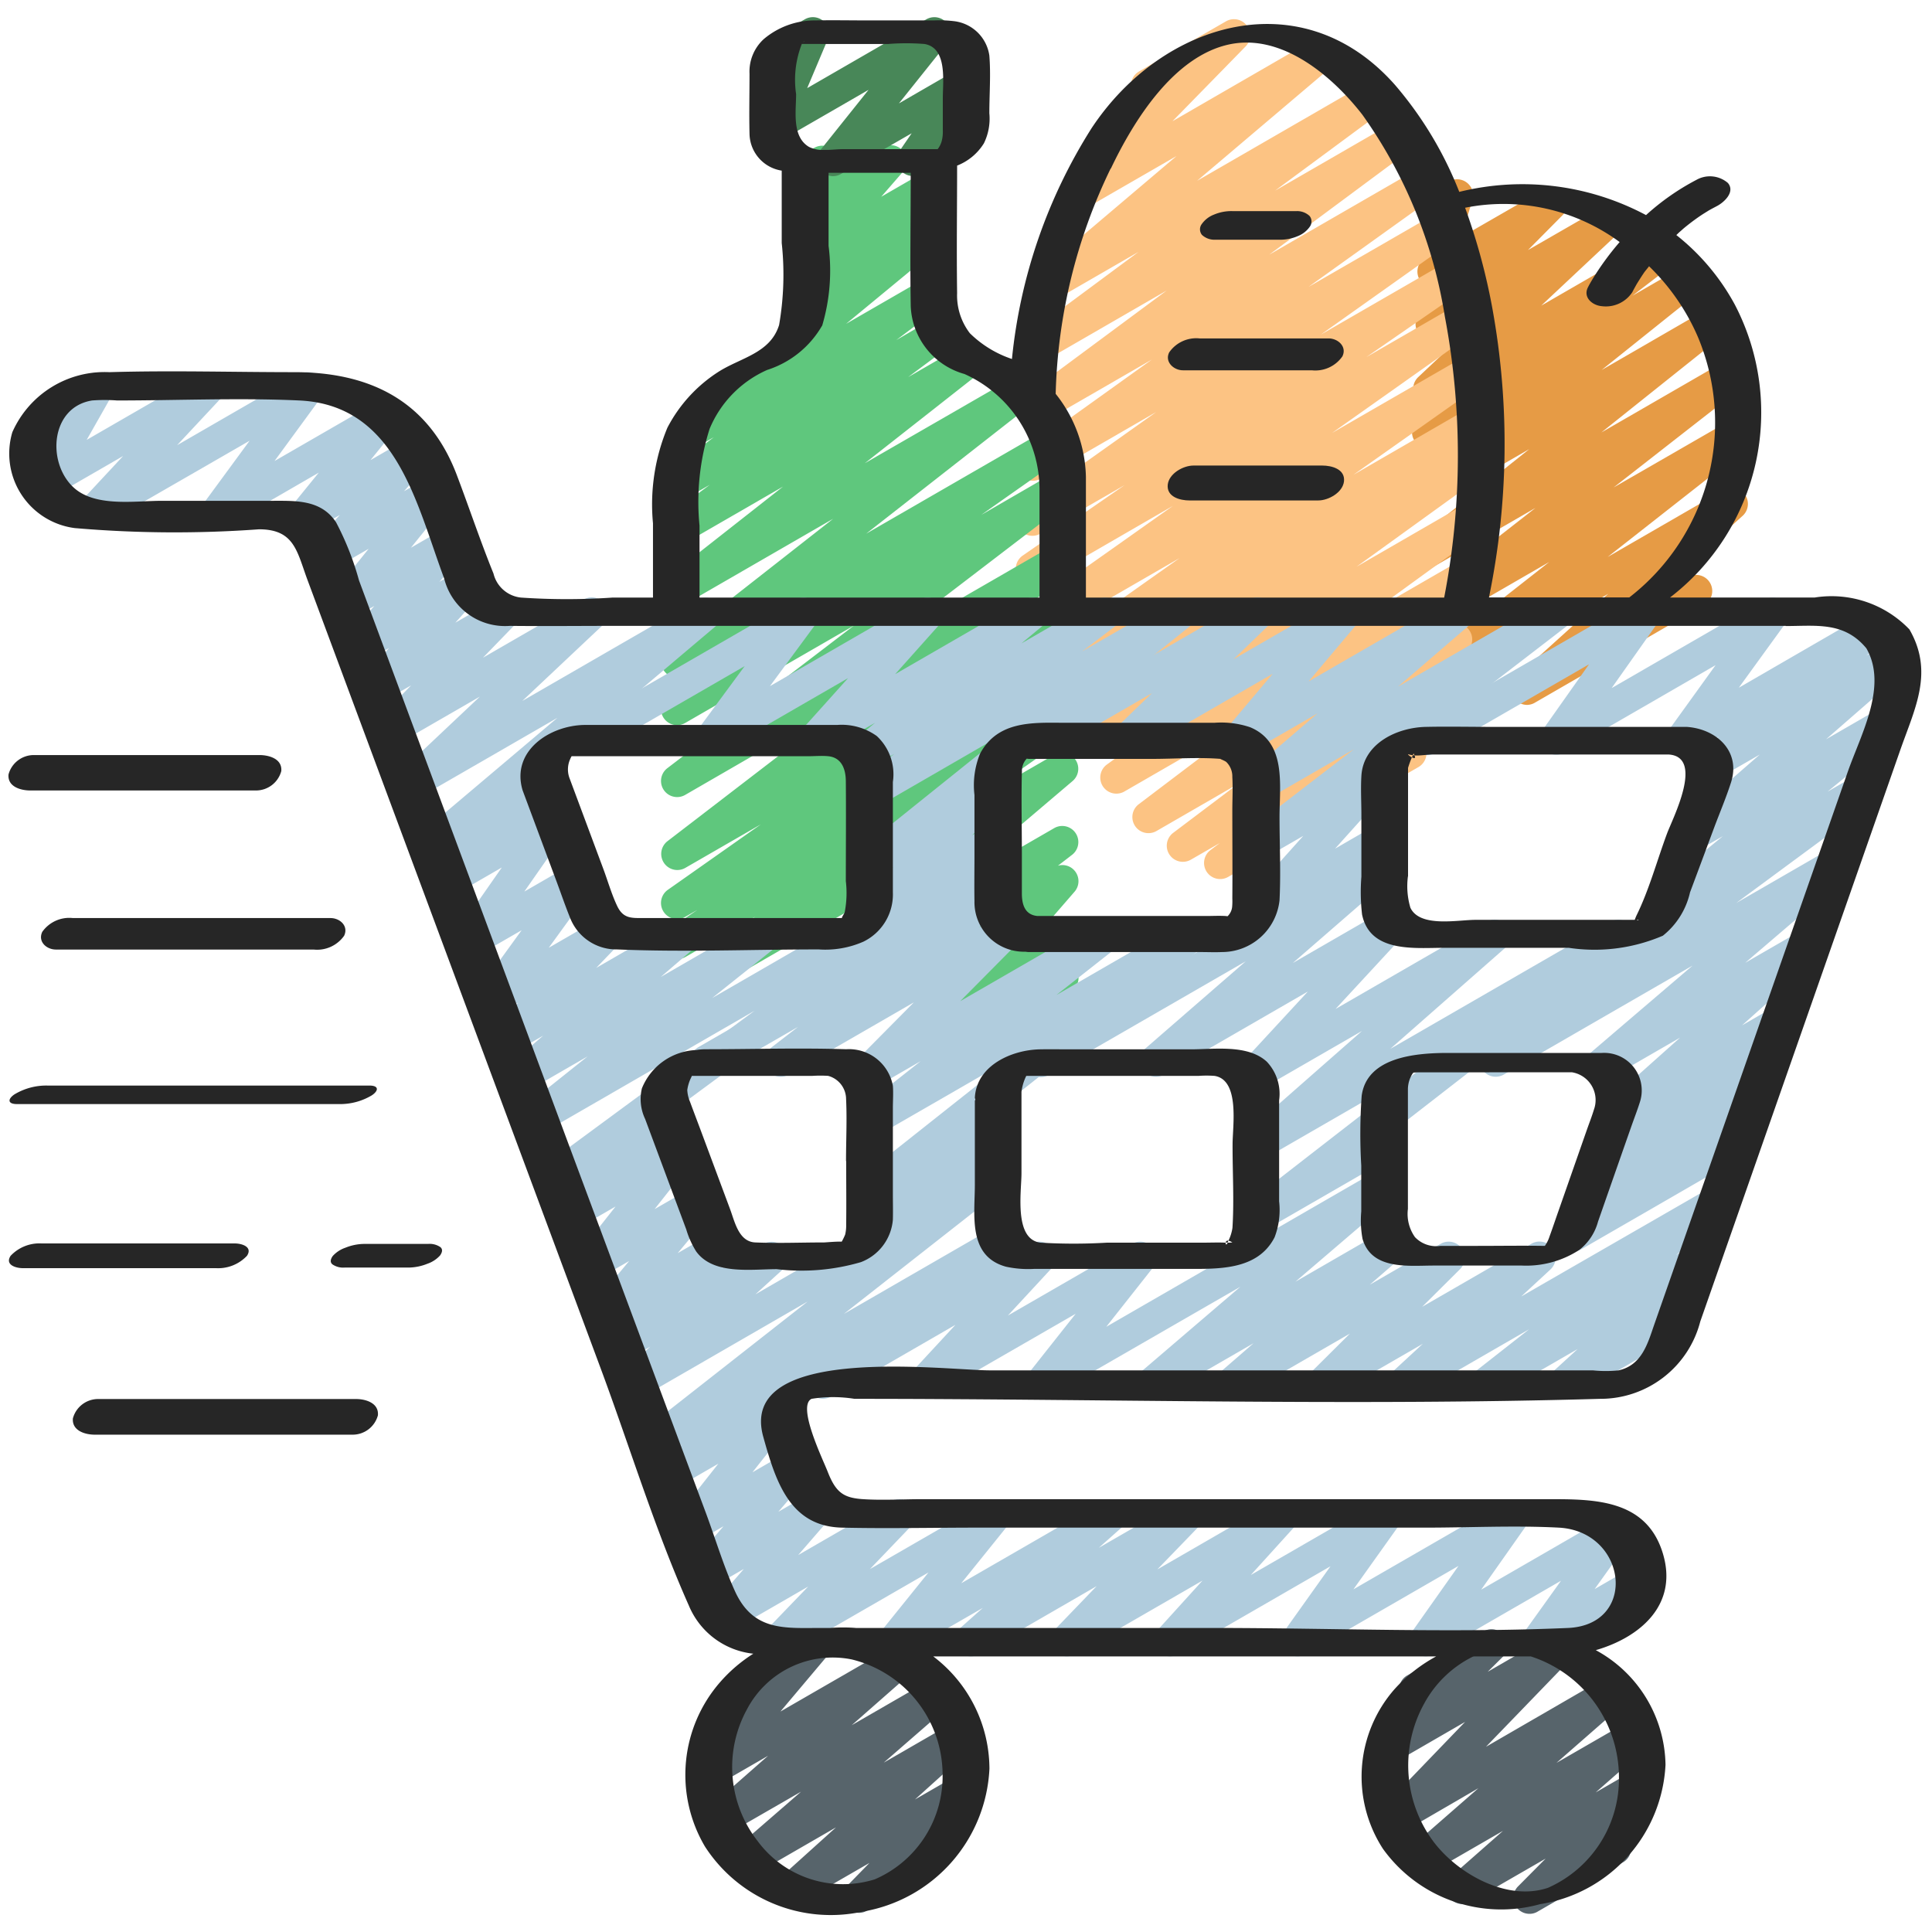
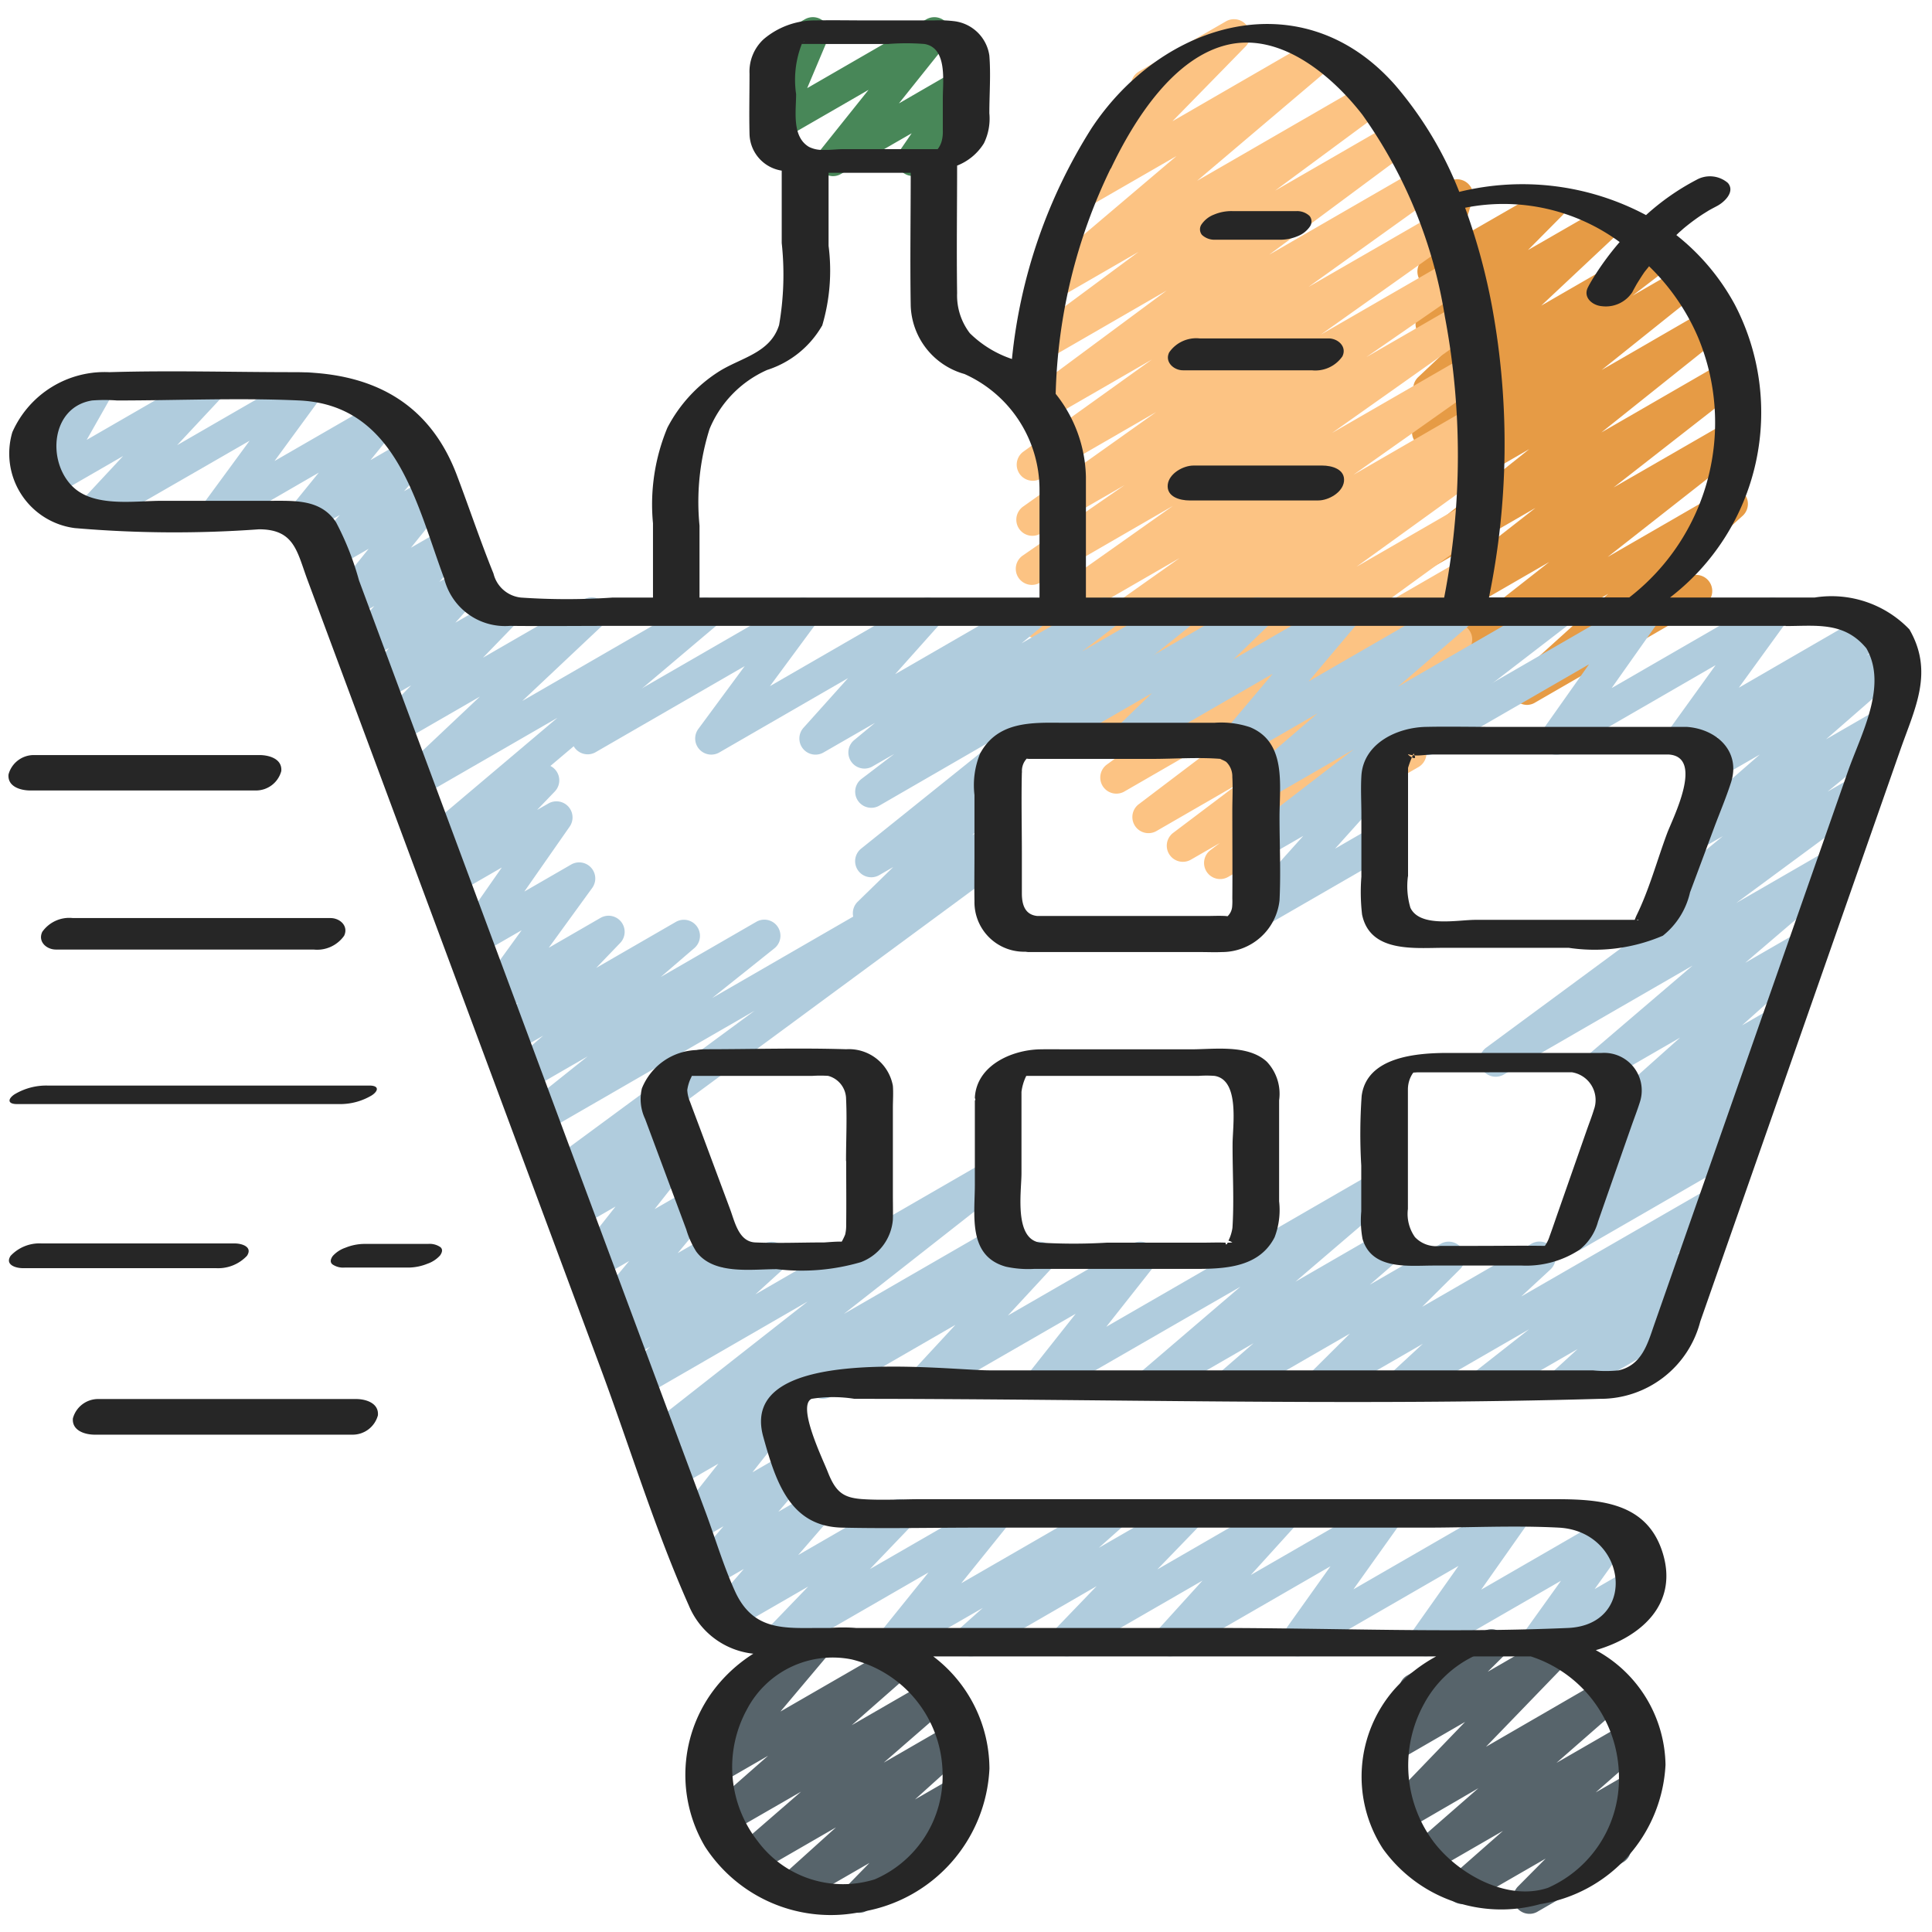
<svg xmlns="http://www.w3.org/2000/svg" id="icons" height="512" viewBox="0 0 60 60" width="512">
  <path d="m47.425 21.891a.5.5 0 0 1 -.335-.871l2.855-2.578-5.606 3.237a.5.5 0 0 1 -.559-.826l4.333-3.4-3.7 2.138a.5.5 0 0 1 -.557-.827l3.829-2.99-3.205 1.851a.5.5 0 0 1 -.562-.823l3.574-2.854-2.946 1.7a.5.5 0 0 1 -.563-.824l2.717-2.176-2.1 1.207a.5.5 0 0 1 -.555-.829l.927-.711-.327.188a.5.5 0 0 1 -.592-.8l2.267-2.137-1.607.928a.5.5 0 0 1 -.606-.785l1.071-1.079-.41.236a.5.5 0 0 1 -.727-.58l.418-1.355a.508.508 0 0 1 -.308-.234.5.5 0 0 1 .184-.683l.665-.38a.5.5 0 0 1 .727.581l-.354 1.151 2.546-1.466a.5.5 0 0 1 .605.786l-1.071 1.08 2.084-1.2a.5.5 0 0 1 .593.8l-2.266 2.126 3.206-1.85a.5.5 0 0 1 .555.829l-.93.714 1.2-.692a.5.5 0 0 1 .562.823l-2.717 2.175 3-1.734a.5.5 0 0 1 .562.823l-3.571 2.851 3.658-2.112a.5.5 0 0 1 .557.827l-3.834 2.993 3.588-2.067a.5.5 0 0 1 .559.826l-4.332 3.4 3.617-2.088a.5.5 0 0 1 .585.8l-2.853 2.575 1.131-.653a.5.5 0 1 1 .5.865l-5.23 3.02a.49.49 0 0 1 -.252.074z" fill="#e69b45" />
  <path d="m37.893 27.3a.5.5 0 0 1 -.3-.9l.291-.22-.9.518a.5.5 0 0 1 -.551-.832l2.01-1.517-2.529 1.46a.5.5 0 0 1 -.552-.831l3.618-2.741-4.063 2.345a.5.5 0 0 1 -.544-.837l3.446-2.5-3.629 2.095a.5.5 0 0 1 -.543-.838l4.127-2.984-4.241 2.448a.5.5 0 0 1 -.528-.849l.116-.077-.036.021a.5.5 0 0 1 -.538-.841l4.086-2.888-4.195 2.421a.5.5 0 0 1 -.539-.841l4.525-3.2-4.132 2.388a.5.5 0 0 1 -.534-.844l3.169-2.192-2.621 1.513a.5.5 0 0 1 -.539-.84l4.14-2.941-3.586 2.07a.5.5 0 0 1 -.541-.839l3.991-2.86-3.434 1.982a.5.5 0 0 1 -.548-.834l4.444-3.293-3.718 2.147a.5.5 0 0 1 -.548-.834l3.391-2.513-2.492 1.438a.5.5 0 0 1 -.659-.145.5.5 0 0 1 .086-.67l4.246-3.6-2.775 1.6a.5.5 0 0 1 -.608-.782l2.453-2.511a.5.5 0 0 1 -.236-.932l2.7-1.557a.5.5 0 0 1 .608.782l-2.269 2.32 4.438-2.565a.5.5 0 0 1 .573.815l-4.246 3.6 5.27-3.043a.5.5 0 0 1 .553.836l-3.4 2.512 3.714-2.144a.5.5 0 0 1 .548.834l-4.446 3.3 4.662-2.691a.5.5 0 0 1 .541.839l-3.982 2.852 3.988-2.3a.5.5 0 0 1 .539.84l-4.144 2.941 4.041-2.332a.5.5 0 0 1 .539.841l-3.168 2.191 2.921-1.686a.5.5 0 0 1 .539.841l-4.524 3.2 4.217-2.433a.5.5 0 0 1 .538.841l-4.092 2.892 3.669-2.12a.5.5 0 0 1 .675.168.5.5 0 0 1 -.146.681l-.374.249a.5.5 0 0 1 .407.892l-4.133 2.984 3.506-2.024a.5.5 0 0 1 .544.837l-3.441 2.5 2.673-1.543a.5.5 0 0 1 .552.831l-3.618 2.741 2.623-1.513a.5.5 0 0 1 .552.832l-2.011 1.517.838-.483a.5.5 0 0 1 .551.831l-1.015.77a.5.5 0 0 1 .17.925l-5.91 3.412a.5.5 0 0 1 -.25.067z" fill="#fcc383" />
-   <path d="m24.605 31.491a.5.5 0 0 1 -.323-.881l4.16-3.531-7.162 4.135a.5.5 0 0 1 -.537-.842l2.716-1.906-2.179 1.257a.5.5 0 0 1 -.531-.846l.909-.62-.378.218a.5.5 0 0 1 -.538-.842l2.888-2.033-2.35 1.355a.5.5 0 0 1 -.554-.829l5.893-4.526-5.339 3.086a.5.5 0 0 1 -.553-.831l5.793-4.427-5.24 3.024a.5.5 0 0 1 -.538-.842l2.577-1.81-2.039 1.176a.5.5 0 0 1 -.558-.827l5.152-4.038-4.594 2.652a.5.5 0 0 1 -.558-.826l3.595-2.825-3.037 1.753a.5.5 0 0 1 -.549-.834l1.311-.975-.762.439a.5.5 0 0 1 -.551-.832l1.438-1.084-.583.336a.5.5 0 0 1 -.568-.818l3.84-3.17a.506.506 0 0 1 -.23-.172.5.5 0 0 1 .06-.663l.769-.721-.175.1a.5.5 0 0 1 -.627-.761l.672-.773-.045.025a.5.5 0 0 1 -.723-.593l.211-.626a.49.49 0 0 1 -.171-.176.5.5 0 0 1 .183-.683l.507-.292a.5.5 0 0 1 .724.594l-.084.248 1.486-.858a.5.5 0 0 1 .627.761l-.672.773 1.352-.78a.5.5 0 0 1 .592.8l-.772.723.18-.1a.5.5 0 0 1 .568.818l-3.012 2.486 2.444-1.41a.5.5 0 0 1 .551.832l-1.436 1.083 1.132-.662a.5.5 0 0 1 .549.834l-1.314.978 1.693-.977a.5.5 0 0 1 .558.826l-3.595 2.825 4.642-2.675a.5.5 0 0 1 .559.826l-5.159 4.037 5.613-3.24a.5.5 0 0 1 .538.842l-2.577 1.814 2.247-1.3a.5.5 0 0 1 .553.83l-5.794 4.432 5.245-3.027a.5.5 0 0 1 .554.829l-5.891 4.52 5.341-3.083a.5.5 0 0 1 .538.842l-2.886 2.032 2.35-1.356a.5.5 0 0 1 .532.846l-.915.624.386-.223a.5.5 0 0 1 .537.842l-2.709 1.9 2.174-1.256a.5.5 0 0 1 .574.814l-4.161 3.534 3.592-2.073a.5.5 0 0 1 .556.828l-.442.341a.494.494 0 0 1 .524.162.5.5 0 0 1 -.008.645l-1.183 1.365.559-.323a.5.5 0 0 1 .6.079.5.5 0 0 1 .079.605l-.275.475a.491.491 0 0 1 .277.224.5.5 0 0 1 -.183.683l-1.047.6a.5.5 0 0 1 -.682-.683l.107-.187-1.516.875a.5.5 0 0 1 -.628-.76l1.182-1.363-3.691 2.131a.5.5 0 0 1 -.556-.828l.348-.269-1.911 1.1a.491.491 0 0 1 -.246.074z" fill="#5fc77d" />
  <path d="m25.872 5.47a.5.5 0 0 1 -.391-.813l1.493-1.867-2.694 1.555a.5.5 0 0 1 -.711-.627l.648-1.535a.506.506 0 0 1 -.567-.233.5.5 0 0 1 .183-.682l1.161-.668a.5.5 0 0 1 .711.627l-.637 1.51 3.701-2.137a.5.5 0 0 1 .64.745l-1.492 1.866 1.8-1.04a.5.5 0 0 1 .662.716l-.445.648a.491.491 0 0 1 .461.249.5.5 0 0 1 -.182.683l-1.613.933a.5.5 0 0 1 -.662-.715l.375-.546-2.191 1.261a.49.49 0 0 1 -.25.07z" fill="#488758" />
  <path d="m48.872 38.858a.5.5 0 0 1 -.318-.885l1.152-.951a.5.5 0 0 1 -.525-.839l1.335-1.114-.113.065a.5.5 0 0 1 -.583-.806l2.358-2.105-2.178 1.259a.5.5 0 0 1 -.575-.812l3.139-2.683-5.865 3.386a.5.5 0 0 1 -.547-.835l5.41-3.99a.5.5 0 0 1 -.158-.86l2.1-1.72-.746.429a.5.5 0 0 1 -.579-.809l2.473-2.155-1.276.735a.5.5 0 0 1 -.569-.817l.582-.484-.9.522a.5.5 0 0 1 -.656-.725l1.446-2.007-4.7 2.716a.5.5 0 0 1 -.658-.721l1.427-2.021-4.75 2.742a.5.5 0 1 1 -.5-.865l6.722-3.881a.5.5 0 0 1 .658.721l-1.427 2.021 4.749-2.742a.5.5 0 0 1 .655.725l-1.455 2.006 3.976-2.3a.5.5 0 0 1 .569.817l-.585.486.648-.374a.5.5 0 0 1 .58.81l-2.478 2.162 1.58-.912a.5.5 0 0 1 .567.819l-2.1 1.719.8-.463a.5.5 0 0 1 .547.835l-4.186 3.088 2.841-1.64a.5.5 0 0 1 .575.813l-3.134 2.682 1.678-.968a.5.5 0 0 1 .583.8l-2.361 2.112.949-.548a.5.5 0 0 1 .57.816l-1.329 1.112.109-.063a.5.5 0 0 1 .569.818l-1.154.952a.5.5 0 0 1 .459.886l-5.151 2.974a.491.491 0 0 1 -.25.067z" fill="#b0ccdd" />
-   <path d="m39.06 38.257a.5.5 0 0 1 -.307-.895l5.424-4.21-4.867 2.81a.5.5 0 0 1 -.581-.809l3.57-3.137-3.174 1.832a.5.5 0 0 1 -.617-.773l2.11-2.283-4.471 2.581a.5.5 0 0 1 -.578-.81l3.119-2.709-6.1 3.519a.5.5 0 1 1 -.5-.865l10.6-6.119a.5.5 0 0 1 .579.81l-3.118 2.708 2.822-1.629a.5.5 0 0 1 .617.773l-2.111 2.283 4.689-2.707a.5.5 0 0 1 .58.809l-3.57 3.138 6.838-3.947a.5.5 0 0 1 .556.827l-7.313 5.677a.472.472 0 0 1 .114.136.5.5 0 0 1 -.183.682l-3.88 2.24a.5.5 0 0 1 -.248.068z" fill="#b0ccdd" />
  <path d="m25.56 43.44a.5.5 0 0 1 -.25-.932l6.721-3.881a.5.5 0 0 1 .617.772l-1.348 1.457 3.862-2.229a.5.5 0 0 1 .643.742l-1.449 1.836 8.334-4.811a.5.5 0 0 1 .576.812l-3.038 2.6 2.709-1.565a.5.5 0 0 1 .579.811l-.976.846 2.207-1.274a.5.5 0 0 1 .6.787l-1.18 1.173 3.395-1.96a.5.5 0 0 1 .589.8l-.908.839 5.857-3.373a.5.5 0 0 1 .558.826l-1.611 1.263.4-.232a.5.5 0 0 1 .588.8l-.955.876a.578.578 0 0 1 .439.25.5.5 0 0 1 -.183.682l-3.492 2.017a.5.5 0 0 1 -.588-.8l.739-.677-2.561 1.478a.5.5 0 0 1 -.559-.826l1.611-1.264-3.62 2.09a.5.5 0 0 1 -.589-.8l.909-.84-2.84 1.64a.5.5 0 0 1 -.6-.787l1.179-1.172-3.394 1.959a.5.5 0 0 1 -.578-.81l.977-.848-2.872 1.658a.5.5 0 0 1 -.575-.812l3.038-2.6-5.921 3.412a.5.5 0 0 1 -.643-.742l1.449-1.831-4.466 2.573a.5.5 0 0 1 -.617-.772l1.349-1.457-3.862 2.229a.5.5 0 0 1 -.25.067z" fill="#b0ccdd" />
  <path d="m38.989 28.861a.5.5 0 0 1 -.372-.834l1.858-2.068-1.165.672a.5.5 0 0 1 -.555-.829l3.292-2.533-2.737 1.58a.5.5 0 0 1 -.577-.812l2.187-1.884-2.263 1.307a.5.5 0 0 1 -.632-.755l1.5-1.78-4.24 2.448a.5.5 0 0 1 -.6-.792l1.092-1.056-3.2 1.848a.5.5 0 1 1 -.5-.865l6.722-3.881a.5.5 0 0 1 .6.792l-1.091 1.055 3.2-1.847a.5.5 0 0 1 .632.755l-1.5 1.78 4.389-2.535a.5.5 0 0 1 .576.811l-2.186 1.884 4.668-2.695a.5.5 0 0 1 .555.829l-5.363 4.126a.525.525 0 0 1 .056.059.5.5 0 0 1 -.017.648l-1.856 2.067 1.238-.716a.5.5 0 1 1 .5.865l-3.964 2.289a.489.489 0 0 1 -.247.067z" fill="#b0ccdd" />
-   <path d="m26.989 38.861a.5.5 0 0 1 -.34-.866l.7-.644-.034.019a.5.5 0 0 1 -.561-.824l4.6-3.644-4.044 2.331a.5.5 0 0 1 -.56-.825l1.843-1.453-1.489.859a.5.5 0 0 1 -.606-.784l1.882-1.9-3.89 2.245a.5.5 0 0 1 -.555-.828l.849-.657-2.574 1.483a.5.5 0 1 1 -.5-.865l8.98-5.185a.5.5 0 0 1 .556.828l-.848.656.7-.4a.5.5 0 0 1 .605.785l-1.882 1.9 4.266-2.463a.5.5 0 0 1 .559.825l-1.837 1.446 3.944-2.277a.5.5 0 0 1 .56.824l-6.1 4.83a.522.522 0 0 1 .125.119.5.5 0 0 1 -.063.663l-.693.644.1-.06a.5.5 0 0 1 .5.866l-3.951 2.281a.489.489 0 0 1 -.242.071z" fill="#b0ccdd" />
  <path d="m26.989 28.861a.5.5 0 0 1 -.349-.861l1.1-1.073-.429.248a.5.5 0 0 1 -.564-.823l4.485-3.6-3.922 2.267a.5.5 0 0 1 -.553-.831l1.017-.775-.674.387a.5.5 0 0 1 -.57-.818l.645-.534-1.6.921a.5.5 0 0 1 -.622-.767l1.385-1.543-4 2.31a.5.5 0 0 1 -.652-.729l1.441-1.953-4.645 2.682a.5.5 0 0 1 -.5-.865l6.718-3.877a.5.5 0 0 1 .652.729l-1.441 1.953 4.645-2.682a.5.5 0 0 1 .622.767l-1.378 1.543 4-2.31a.5.5 0 0 1 .569.817l-.648.537 2.347-1.354a.5.5 0 0 1 .553.83l-1.016.774 2.78-1.6a.5.5 0 0 1 .563.822l-5.754 4.62a.5.5 0 0 1 .1.792l-1.1 1.073.506-.292a.5.5 0 1 1 .5.865l-3.96 2.287a.489.489 0 0 1 -.251.063z" fill="#b0ccdd" />
  <path d="m30.145 51.44a.5.5 0 0 1 -.333-.873l.711-.633-2.494 1.439a.5.5 0 0 1 -.639-.746l1.445-1.793-4.4 2.539a.5.5 0 0 1 -.609-.78l1.274-1.322-2.37 1.368a.5.5 0 0 1 -.629-.76l1-1.154-.973.561a.5.5 0 0 1 -.629-.759l.97-1.128-.859.5a.5.5 0 0 1 -.642-.743l1.341-1.7-1.323.764a.5.5 0 0 1 -.536-.843l.749-.522-.594.342a.5.5 0 0 1 -.558-.826l5.038-3.953-5.15 2.974a.5.5 0 0 1 -.586-.8l.845-.77-.7.4a.5.5 0 0 1 -.6-.789l.29-.285-.073.042a.5.5 0 0 1 -.634-.753l1.062-1.275-.974.562a.5.5 0 0 1 -.642-.742l1.194-1.513-1.144.66a.5.5 0 0 1 -.613-.777l.588-.619-.407.235a.5.5 0 0 1 -.541-.839l6.433-4.739-6.552 3.782a.5.5 0 0 1 -.563-.823l1.933-1.544-1.851 1.069a.5.5 0 0 1 -.576-.811l1.045-.9-.909.524a.5.5 0 0 1 -.61-.779l.744-.773-.586.338a.5.5 0 0 1 -.654-.727l1.346-1.857-1.363.787a.5.5 0 0 1 -.66-.719l1.407-2.016-1.452.838a.5.5 0 0 1 -.611-.779l.549-.571-.363.209a.5.5 0 0 1 -.573-.815l4.178-3.531-4.3 2.481a.5.5 0 0 1 -.593-.795l2.485-2.345-2.519 1.454a.5.5 0 0 1 -.609-.781l.991-1.021-.867.5a.5.5 0 0 1 -.621-.767l.806-.895-.661.382a.5.5 0 0 1 -.622-.767l.824-.919-.683.394a.5.5 0 0 1 -.639-.746l1.145-1.424-1.08.624a.5.5 0 0 1 -.624-.765l.808-.909-.894.516a.5.5 0 0 1 -.639-.748l.88-1.083-2.936 1.7a.5.5 0 0 1 -.653-.728l1.44-1.962-4.638 2.672a.5.5 0 0 1 -.616-.773l1.327-1.425-2.224 1.284a.5.5 0 0 1 -.685-.679l.764-1.346-.115.065a.5.5 0 0 1 -.5-.865l1.707-.985a.5.5 0 0 1 .685.679l-.764 1.346 3.524-2.034a.5.5 0 0 1 .616.773l-1.332 1.426 3.809-2.2a.5.5 0 0 1 .654.728l-1.437 1.963 3.218-1.857a.5.5 0 0 1 .639.748l-.878 1.082 1.225-.708a.5.5 0 0 1 .624.765l-.807.909.723-.417a.5.5 0 0 1 .639.746l-1.147 1.425 1.084-.625a.5.5 0 0 1 .622.766l-.823.918.681-.393a.5.5 0 0 1 .621.767l-.806.895 1.239-.715a.5.5 0 0 1 .608.781l-.988 1.021 3.115-1.8a.5.5 0 0 1 .593.8l-2.488 2.344 5.441-3.142a.5.5 0 0 1 .573.814l-5.141 4.346a.5.5 0 0 1 .136.794l-.549.572.351-.2a.5.5 0 0 1 .66.719l-1.407 2.016 1.453-.839a.5.5 0 0 1 .655.726l-1.35 1.859 1.607-.928a.5.5 0 0 1 .611.779l-.744.774 2.476-1.43a.5.5 0 0 1 .576.811l-1.047.9 2.966-1.712a.5.5 0 0 1 .563.823l-1.933 1.544 8.583-4.956a.5.5 0 0 1 .547.835l-10.113 7.451a.5.5 0 0 1 -.074.588l-.589.619.409-.235a.5.5 0 0 1 .642.742l-1.193 1.512 1.145-.66a.5.5 0 0 1 .633.753l-1.06 1.273 1.053-.607a.5.5 0 0 1 .6.789l-.29.284 1.311-.756a.5.5 0 0 1 .586.8l-.847.77 7.23-4.175a.5.5 0 0 1 .559.827l-5.042 3.956 4.649-2.684a.5.5 0 0 1 .537.843l-6.6 4.6a.5.5 0 0 1 -.084.46l-1.341 1.7 1.145-.662a.5.5 0 0 1 .629.759l-.971 1.129.989-.57a.5.5 0 0 1 .629.76l-1 1.153 2.887-1.667a.5.5 0 0 1 .609.78l-1.269 1.324 3.642-2.1a.5.5 0 0 1 .64.746l-1.445 1.793 4.4-2.539a.5.5 0 0 1 .583.806l-.712.633 2.494-1.439a.5.5 0 0 1 .611.779l-1.287 1.331 3.658-2.113a.5.5 0 0 1 .62.769l-1.375 1.517 3.961-2.286a.5.5 0 0 1 .657.723l-1.431 2.008 4.732-2.731a.5.5 0 0 1 .658.721l-1.422 2.02 3.981-2.3a.5.5 0 0 1 .656.724l-1.114 1.558 1.157-.668a.5.5 0 0 1 .5.865l-3.16 1.825a.5.5 0 0 1 -.657-.724l1.116-1.557-3.953 2.281a.5.5 0 0 1 -.658-.721l1.427-2.02-4.748 2.741a.5.5 0 0 1 -.657-.723l1.429-2.007-4.729 2.73a.5.5 0 0 1 -.621-.769l1.376-1.517-3.961 2.286a.5.5 0 0 1 -.611-.779l1.284-1.334-3.657 2.114a.494.494 0 0 1 -.255.067z" fill="#b0ccdd" />
  <path d="m26.676 59.405a.5.5 0 0 1 -.358-.849l.683-.7-2.2 1.269a.5.5 0 0 1 -.585-.8l1.746-1.574-2.544 1.469a.5.5 0 0 1 -.577-.811l2.037-1.767-2.3 1.325a.5.5 0 0 1 -.58-.809l1.855-1.631-1.583.914a.5.5 0 0 1 -.633-.754l1.474-1.75a.5.5 0 0 1 -.424-.9l2.377-1.372a.5.5 0 0 1 .633.755l-1.46 1.733 3.489-2.013a.5.5 0 0 1 .58.808l-1.854 1.629 2.445-1.411a.5.5 0 0 1 .577.811l-2.028 1.763 2.131-1.23a.5.5 0 0 1 .585.8l-1.746 1.574 1.253-.723a.5.5 0 0 1 .607.782l-1.086 1.111a.5.5 0 0 1 .111.913l-2.375 1.371a.489.489 0 0 1 -.25.067z" fill="#57646b" />
  <path d="m47.5 59.436a.5.5 0 0 1 -.357-.851l.857-.864-2.334 1.346a.5.5 0 0 1 -.58-.808l1.591-1.4-2.285 1.319a.5.5 0 0 1 -.579-.81l2.1-1.834-2.351 1.366a.5.5 0 0 1 -.609-.781l2.547-2.644-2.15 1.243a.5.5 0 0 1 -.6-.788l1.011-1a.49.49 0 0 1 -.244-.213.5.5 0 0 1 .182-.683l2.376-1.372a.5.5 0 0 1 .6.788l-.473.468 1.886-1.088a.5.5 0 0 1 .609.78l-2.549 2.638 3.711-2.148a.5.5 0 0 1 .579.81l-2.1 1.837 2.228-1.285a.5.5 0 0 1 .58.808l-1.59 1.395 1.141-.658a.5.5 0 0 1 .607.783l-1.1 1.115a.5.5 0 0 1 .2.931l-2.647 1.528a.49.49 0 0 1 -.257.072z" fill="#57646b" />
  <g fill="#262626">
    <path d="m42.275 37.622a3.163 3.163 0 0 0 .04.853c.285.977 1.432.828 2.221.828h2.723a3.019 3.019 0 0 0 1.789-.487 1.657 1.657 0 0 0 .58-.877q.517-1.482 1.037-2.964c.09-.256.19-.511.27-.77a1.167 1.167 0 0 0 -1.188-1.505h-4.776c-.978 0-2.521.117-2.683 1.331a16.831 16.831 0 0 0 -.013 2.166zm6.537-4.322a.873.873 0 0 1 .687 1.165c-.066.219-.152.434-.227.65l-.879 2.512c-.091.257-.177.517-.271.773a1.063 1.063 0 0 1 -.145.292c-.7-.011-1.4 0-2.1 0h-1.143a.908.908 0 0 1 -.791-.272 1.244 1.244 0 0 1 -.219-.877v-3.549c0-.06 0-.122 0-.181a.94.94 0 0 1 .06-.306.917.917 0 0 1 .083-.162.268.268 0 0 1 .029-.036c.046 0 .089-.006.117-.006z" />
    <path d="m26.279 32.585c-1.457-.046-2.922 0-4.379 0a1.724 1.724 0 0 0 -.276.025 1.9 1.9 0 0 0 -1.689 1.19 1.436 1.436 0 0 0 .1.951l.863 2.318.414 1.111a2.753 2.753 0 0 0 .309.686c.534.734 1.705.549 2.5.549a6.558 6.558 0 0 0 2.615-.218 1.545 1.545 0 0 0 .993-1.319c.007-.268 0-.537 0-.8v-2.668c0-.226.018-.465 0-.69a1.387 1.387 0 0 0 -1.45-1.135zm0 3.473c0 .656.008 1.313 0 1.97a1.232 1.232 0 0 1 -.032.314 1.969 1.969 0 0 1 -.106.218c-.187-.006-.5.025-.55.025-.71 0-1.426.03-2.135 0-.513-.022-.635-.636-.782-1.032l-.945-2.536c-.1-.266-.2-.53-.3-.8a1.074 1.074 0 0 1 -.085-.366 1.287 1.287 0 0 1 .129-.406.13.13 0 0 1 .015-.033h3.748a3.892 3.892 0 0 1 .483 0 .75.75 0 0 1 .557.72c.031.641-.002 1.288-.002 1.926z" />
-     <path d="m38.063 38.588h.063l.006-.013c.005-.015.012-.03.018-.045a.07.07 0 0 0 -.087.058z" />
    <path d="m39.724 35.686v-1.514a1.451 1.451 0 0 0 -.382-1.2c-.59-.542-1.623-.384-2.363-.384h-3.715c-.322 0-.644-.006-.965 0-.881.017-1.97.5-2.024 1.5 0 .022.012.034.015.054s-.015.031-.015.049v2.592c0 .95-.228 2.224.964 2.555a3.25 3.25 0 0 0 .886.068h4.669c1 0 2.256.065 2.79-.982a2.374 2.374 0 0 0 .14-1.117zm-7.795-2.322c.018-.007.026-.007 0 0zm6.346 4.768a1.346 1.346 0 0 1 -.125.4.26.26 0 0 1 .126.06c-.013-.01-.067 0-.081 0s-.046 0-.069 0c-.037.093-.071.049-.063 0-.234-.01-.473 0-.7 0h-2.985a17.529 17.529 0 0 1 -2.063 0c-.833-.1-.592-1.582-.592-2.155v-2.529a1.545 1.545 0 0 1 .143-.484c0-.005.007-.007.009-.011h.046 5.3a3.311 3.311 0 0 1 .5 0c.79.128.558 1.565.558 2.117-.004.859.051 1.741-.004 2.602z" />
    <path d="m30.439 23.4a2.587 2.587 0 0 0 -.176 1.29v1.875c0 .474-.008.949 0 1.423a1.538 1.538 0 0 0 1.492 1.568h.089s.067.011.1.011h5.356c.214 0 .43.01.643 0a1.8 1.8 0 0 0 1.794-1.609c.043-.859 0-1.731 0-2.59 0-.991.223-2.308-.91-2.782a2.817 2.817 0 0 0 -1.116-.139h-4.673c-.977-.007-2.048-.062-2.599.953zm1.3.589a.553.553 0 0 1 .147-.429.561.561 0 0 0 .064.008h.065.8 2.962c.7 0 1.431-.056 2.132 0-.056-.009.131.055.179.1a.627.627 0 0 1 .183.463c.02.343 0 .693 0 1.036 0 .911.008 1.822 0 2.732a2 2 0 0 1 -.006.268.47.47 0 0 1 -.141.287l-.068-.007c-.2-.011-.393 0-.588 0h-5.25c-.39-.036-.483-.357-.483-.7v-1.241c0-.839-.02-1.681 0-2.52z" />
-     <path d="m25.425 29.485a2.937 2.937 0 0 0 1.387-.24 1.631 1.631 0 0 0 .917-1.532v-3.427a1.622 1.622 0 0 0 -.5-1.428 1.87 1.87 0 0 0 -1.229-.344h-7.09c-.252 0-.5 0-.756 0-1.081.014-2.289.808-1.924 2.03q.526 1.412 1.051 2.822c.143.383.275.774.43 1.153a1.54 1.54 0 0 0 1.451.966c2.082.089 4.182 0 6.263 0zm-6.261-1.355c-.173-.366-.288-.773-.43-1.153q-.525-1.41-1.051-2.821a.777.777 0 0 1 .015-.56 1.021 1.021 0 0 1 .053-.111h.07.97 6.309c.2 0 .419-.02.623 0 .42.042.543.409.545.777.009 1.035 0 2.07 0 3.1a3.14 3.14 0 0 1 -.035.968c-.024.064-.087.143-.087.18-.1 0-.2 0-.3 0h-5.937c-.339.004-.572-.01-.745-.38z" />
    <path d="m42.3 28.4c.246 1.2 1.64 1.035 2.556 1.035h3.862a5.382 5.382 0 0 0 2.924-.376 2.393 2.393 0 0 0 .843-1.345q.374-1 .745-2c.176-.471.376-.939.529-1.418.309-.971-.459-1.661-1.378-1.722h-6.06c-.68 0-1.362-.015-2.042 0-.9.02-1.942.517-2 1.524-.024.4 0 .81 0 1.211v1.917a6.057 6.057 0 0 0 .021 1.174zm8.55.174h-.019c.049-.043.087.016.016-.005zm-7.122-1.355v-1.7c0-.47 0-.939 0-1.408 0-.088 0-.175 0-.263a3.02 3.02 0 0 1 .119-.326c-.079-.044-.164-.121-.087-.091a.478.478 0 0 0 .116.022.466.466 0 0 1 .024-.053.448.448 0 0 1 .029.062c.181.009.407-.03.547-.03h7.347c1.111.074.125 1.98-.05 2.449-.31.833-.555 1.746-.947 2.544-.007.013-.039.087-.058.142-.079 0-.167 0-.234 0h-4.717c-.548 0-1.717.246-2.015-.374a2.347 2.347 0 0 1 -.077-.979z" />
    <path d="m43.931 23.46c-.02 0-.035-.006-.053-.008l-.029.069c.068.036.125.041.082-.061z" />
    <path d="m22.3 11.555a4.553 4.553 0 0 0 -1.573 1.727 6.2 6.2 0 0 0 -.448 2.97v2.306h-1.252a20.822 20.822 0 0 1 -2.848 0 .983.983 0 0 1 -.853-.745c-.409-1.009-.755-2.046-1.141-3.065-.871-2.293-2.687-3.19-5.037-3.19-1.914 0-3.837-.057-5.75 0a3.133 3.133 0 0 0 -3.015 1.865 2.334 2.334 0 0 0 1.937 2.977 36.194 36.194 0 0 0 5.723.038c1.105 0 1.179.692 1.508 1.577l3.949 10.62 5.148 13.844c.909 2.445 1.684 5 2.747 7.388a2.446 2.446 0 0 0 2 1.49 4.693 4.693 0 0 0 -1.029.881 4.377 4.377 0 0 0 -.471 5.111 4.652 4.652 0 0 0 4.886 2.02 4.73 4.73 0 0 0 3.947-4.443 4.394 4.394 0 0 0 -1.744-3.484h15.616a4.86 4.86 0 0 0 -1.291 1.016 4.118 4.118 0 0 0 -.358 4.962 4.521 4.521 0 0 0 4.879 1.715 4.617 4.617 0 0 0 3.894-4.329 4.124 4.124 0 0 0 -2.165-3.559c1.383-.4 2.6-1.428 2.062-3.069-.533-1.626-2.144-1.62-3.532-1.62h-19.448c-.607 0-1.23.039-1.837 0s-.848-.207-1.1-.854c-.153-.393-.959-2.043-.5-2.262a4.226 4.226 0 0 1 1.333 0c7.71 0 15.452.222 23.158 0a3.2 3.2 0 0 0 3.108-2.4l1.688-4.824 4.527-12.935c.453-1.293 1.046-2.412.28-3.737a3.35 3.35 0 0 0 -2.944-.989h-4.491a7.247 7.247 0 0 0 2.017-9.09 6.984 6.984 0 0 0 -1.82-2.167l.09-.086.009-.008c.038-.032.075-.065.113-.1a6.543 6.543 0 0 1 .543-.41c.083-.056.169-.107.254-.161l.056-.031c.061-.034.124-.066.187-.1.231-.117.585-.445.349-.722a.855.855 0 0 0 -.981-.094 7.466 7.466 0 0 0 -1.561 1.092 8.167 8.167 0 0 0 -5.8-.721 11.569 11.569 0 0 0 -1.991-3.316c-2.878-3.267-7.228-1.987-9.428 1.338a16.427 16.427 0 0 0 -2.473 7.168 3.4 3.4 0 0 1 -1.307-.8 1.927 1.927 0 0 1 -.396-1.249c-.019-1.319 0-2.639 0-3.957a1.71 1.71 0 0 0 .833-.694 1.747 1.747 0 0 0 .168-.933c0-.591.048-1.2 0-1.792a1.255 1.255 0 0 0 -1.109-1.068 3.923 3.923 0 0 0 -.616-.022h-2.064c-.538 0-1.076-.011-1.613 0a2.454 2.454 0 0 0 -1.6.577 1.367 1.367 0 0 0 -.446 1.076c0 .623-.015 1.248 0 1.871a1.179 1.179 0 0 0 1 1.141v2.247a9.144 9.144 0 0 1 -.081 2.545c-.273.887-1.207 1.017-1.896 1.464zm4.878 46.806a3.3 3.3 0 0 1 -3.648-1.183 3.733 3.733 0 0 1 -.334-4.09 3.007 3.007 0 0 1 3.246-1.555 3.694 3.694 0 0 1 2.831 3.541 3.486 3.486 0 0 1 -2.098 3.287zm20.912.261c-1.3.453-2.891-.465-3.628-1.505a3.966 3.966 0 0 1 -.235-4.207 3.47 3.47 0 0 1 1.511-1.46c.008 0 .017 0 .025-.008h1.78a3.953 3.953 0 0 1 2.735 3.752 3.7 3.7 0 0 1 -2.191 3.428zm7.371-39.18c.948 0 1.811-.142 2.5.691.674 1.167-.171 2.679-.573 3.825q-1.035 2.96-2.071 5.918l-3.953 11.288c-.2.583-.385 1.234-1.095 1.394a3.951 3.951 0 0 1 -.8 0h-18.717c-1.411 0-7.863-.854-7.047 2.067.389 1.4.832 2.781 2.444 2.817 1.4.032 2.812 0 4.215 0h13.9c1.375 0 2.772-.072 4.145 0 2.127.113 2.47 3.02.286 3.116-3.649.159-7.341 0-10.993 0h-11.116a4.994 4.994 0 0 0 -.8 0h-.3c-1.11 0-2.094.109-2.662-1.144-.356-.785-.608-1.636-.908-2.444l-4.298-11.542-4.833-13-1.635-4.4a8.915 8.915 0 0 0 -.714-1.809c-.47-.71-1.257-.666-2.008-.666h-3.4c-.848 0-2.1.211-2.769-.439-.81-.787-.678-2.47.6-2.677a5.154 5.154 0 0 1 .776 0c1.88 0 3.781-.086 5.659 0 3.025.139 3.634 3.209 4.5 5.527a1.947 1.947 0 0 0 2.041 1.473c1.051.012 2.1 0 3.153 0h36.47zm-5.161-11.925a8.77 8.77 0 0 0 -.835 1.14c-.053.088-.106.178-.152.27-.156.311.141.559.435.582a.983.983 0 0 0 .945-.436c.034-.067.071-.132.108-.2s.09-.149.136-.223c.028-.043.056-.087.085-.13l.034-.051c.049-.069.106-.131.157-.2a6.794 6.794 0 0 1 1.516 2.194 6.867 6.867 0 0 1 -2.129 8.09h-4.359a23.586 23.586 0 0 0 .106-8.975 19.3 19.3 0 0 0 -.847-3.126 6.091 6.091 0 0 1 4.8 1.065zm-15.8-2.284c.7-1.47 1.95-3.5 3.7-3.859 1.633-.332 3.187 1 4.109 2.188a14.761 14.761 0 0 1 2.562 6.268 23.146 23.146 0 0 1 -.021 8.728h-11.126v-3.752a4.27 4.27 0 0 0 -.939-2.575 16.98 16.98 0 0 1 1.708-6.998zm-8.9-3.867h1.983a7.187 7.187 0 0 1 1.127 0c.718.119.57 1.168.57 1.679v1.012a1.12 1.12 0 0 1 -.026.288.7.7 0 0 1 -.134.287h-2.937c-.132 0-.295.016-.46.023h-.152a.912.912 0 0 1 -.447-.093c-.538-.319-.4-1.112-.4-1.638a3.047 3.047 0 0 1 .178-1.56zm-.657-.059c.038-.033.08-.031 0 0zm.589 8.811a6 6 0 0 0 .2-2.483v-2.269h2.551c0 1.374-.022 2.749 0 4.122a2.282 2.282 0 0 0 1.669 2.127 3.936 3.936 0 0 1 2.331 3.579v3.364h-10.559v-2.236a7.523 7.523 0 0 1 .312-3 3.442 3.442 0 0 1 1.789-1.833 3.032 3.032 0 0 0 1.703-1.371z" />
    <path d="m37.727 7.445h2a1.387 1.387 0 0 0 .569-.109.826.826 0 0 0 .384-.3.273.273 0 0 0 -.01-.329.565.565 0 0 0 -.4-.151h-2a1.387 1.387 0 0 0 -.569.109.826.826 0 0 0 -.384.3.273.273 0 0 0 .01.329.565.565 0 0 0 .4.151z" />
    <path d="m36.741 11.5h4a1.022 1.022 0 0 0 .947-.431c.15-.3-.132-.559-.429-.559h-4a1.022 1.022 0 0 0 -.947.431c-.15.292.132.559.429.559z" />
    <path d="m36.939 15.542h4c.32 0 .761-.247.8-.594.039-.381-.383-.49-.674-.49h-4c-.32 0-.761.247-.8.594-.039.381.383.49.674.49z" />
    <path d="m.941 24.549h7a.814.814 0 0 0 .794-.6c.038-.383-.38-.5-.676-.5h-7a.814.814 0 0 0 -.794.6c-.038.384.38.5.676.5z" />
    <path d="m.528 34.288h10a1.913 1.913 0 0 0 1.025-.275c.208-.142.218-.3-.081-.3h-10a1.913 1.913 0 0 0 -1.025.275c-.208.141-.218.3.081.3z" />
    <path d="m2.942 44.555h8a.812.812 0 0 0 .794-.6c.035-.384-.378-.507-.678-.507h-8a.812.812 0 0 0 -.794.6c-.035.384.378.507.678.507z" />
    <path d="m8.748 29.489h.991a1.026 1.026 0 0 0 .948-.428c.143-.3-.125-.55-.426-.55h-8a1.026 1.026 0 0 0 -.948.428c-.143.3.125.55.426.55z" />
    <path d="m.711 39.384h6a1.227 1.227 0 0 0 .959-.384c.184-.279-.158-.384-.381-.384h-6a1.227 1.227 0 0 0 -.959.384c-.184.279.158.384.381.384z" />
    <path d="m12.706 39.365a1.6 1.6 0 0 0 .567-.118.944.944 0 0 0 .394-.258c.054-.078.1-.182.01-.258a.587.587 0 0 0 -.383-.1h-2a1.6 1.6 0 0 0 -.567.118.944.944 0 0 0 -.394.258c-.054.078-.1.182-.01.258a.587.587 0 0 0 .383.1z" />
  </g>
</svg>